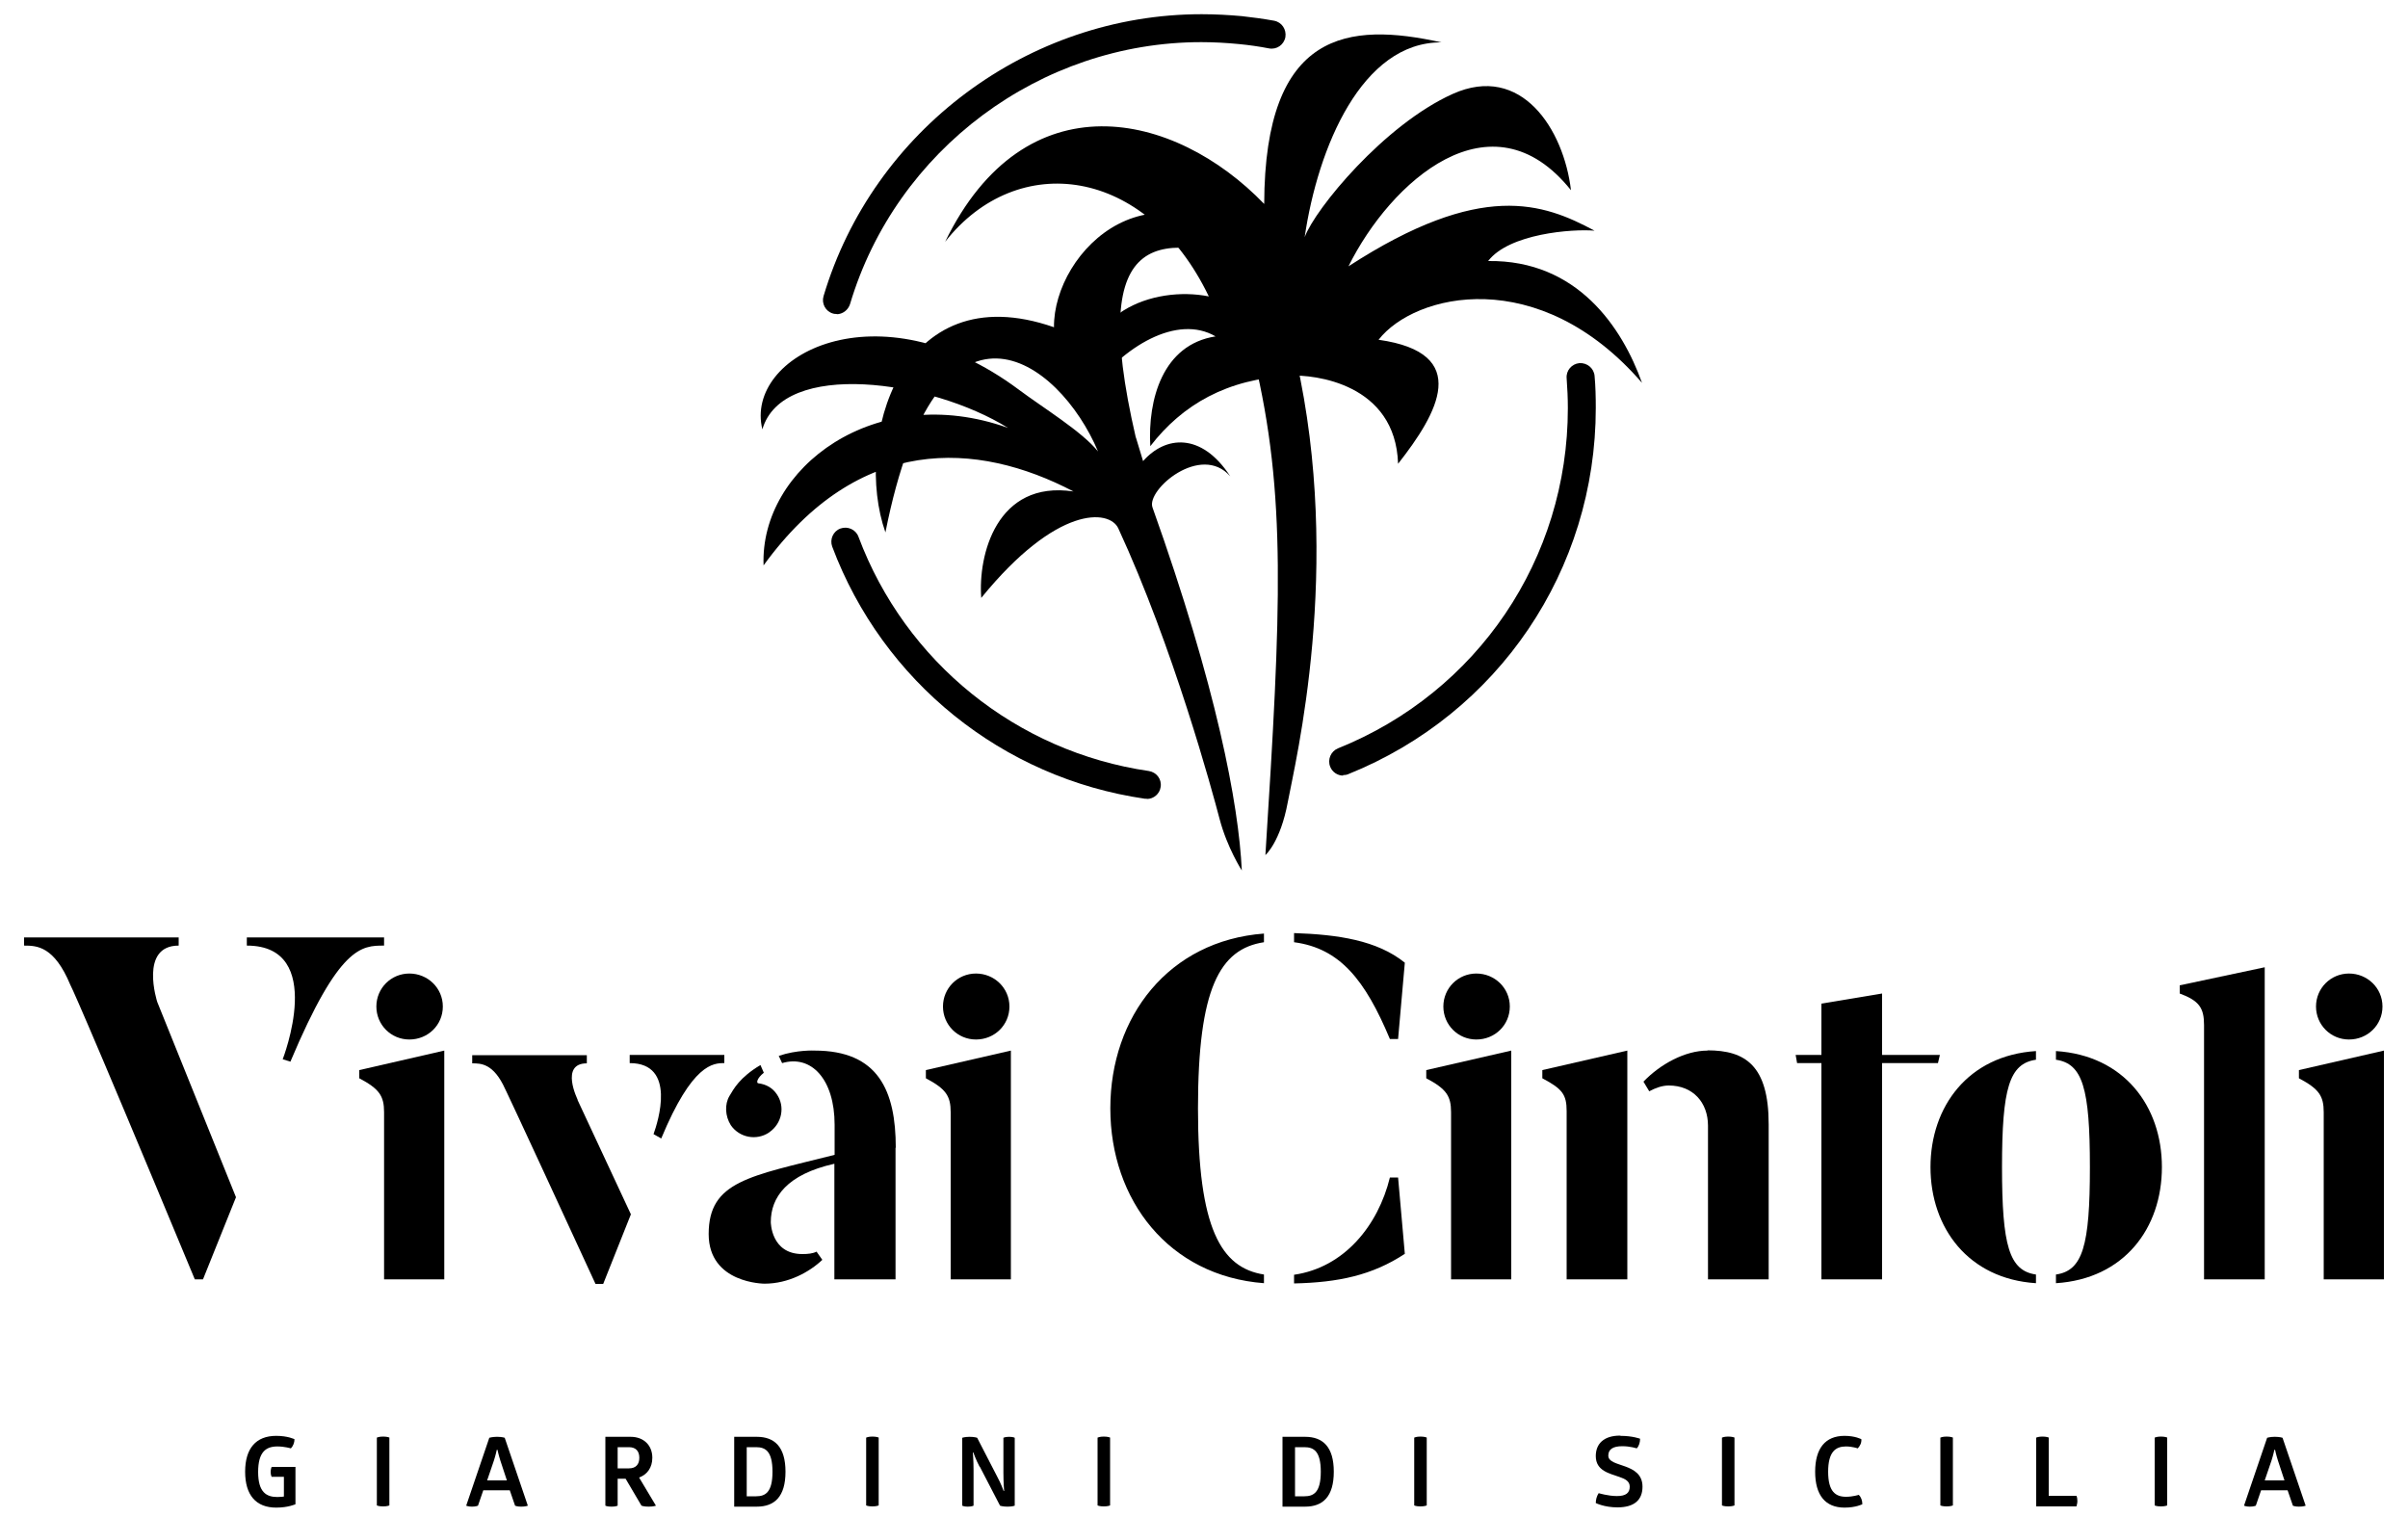
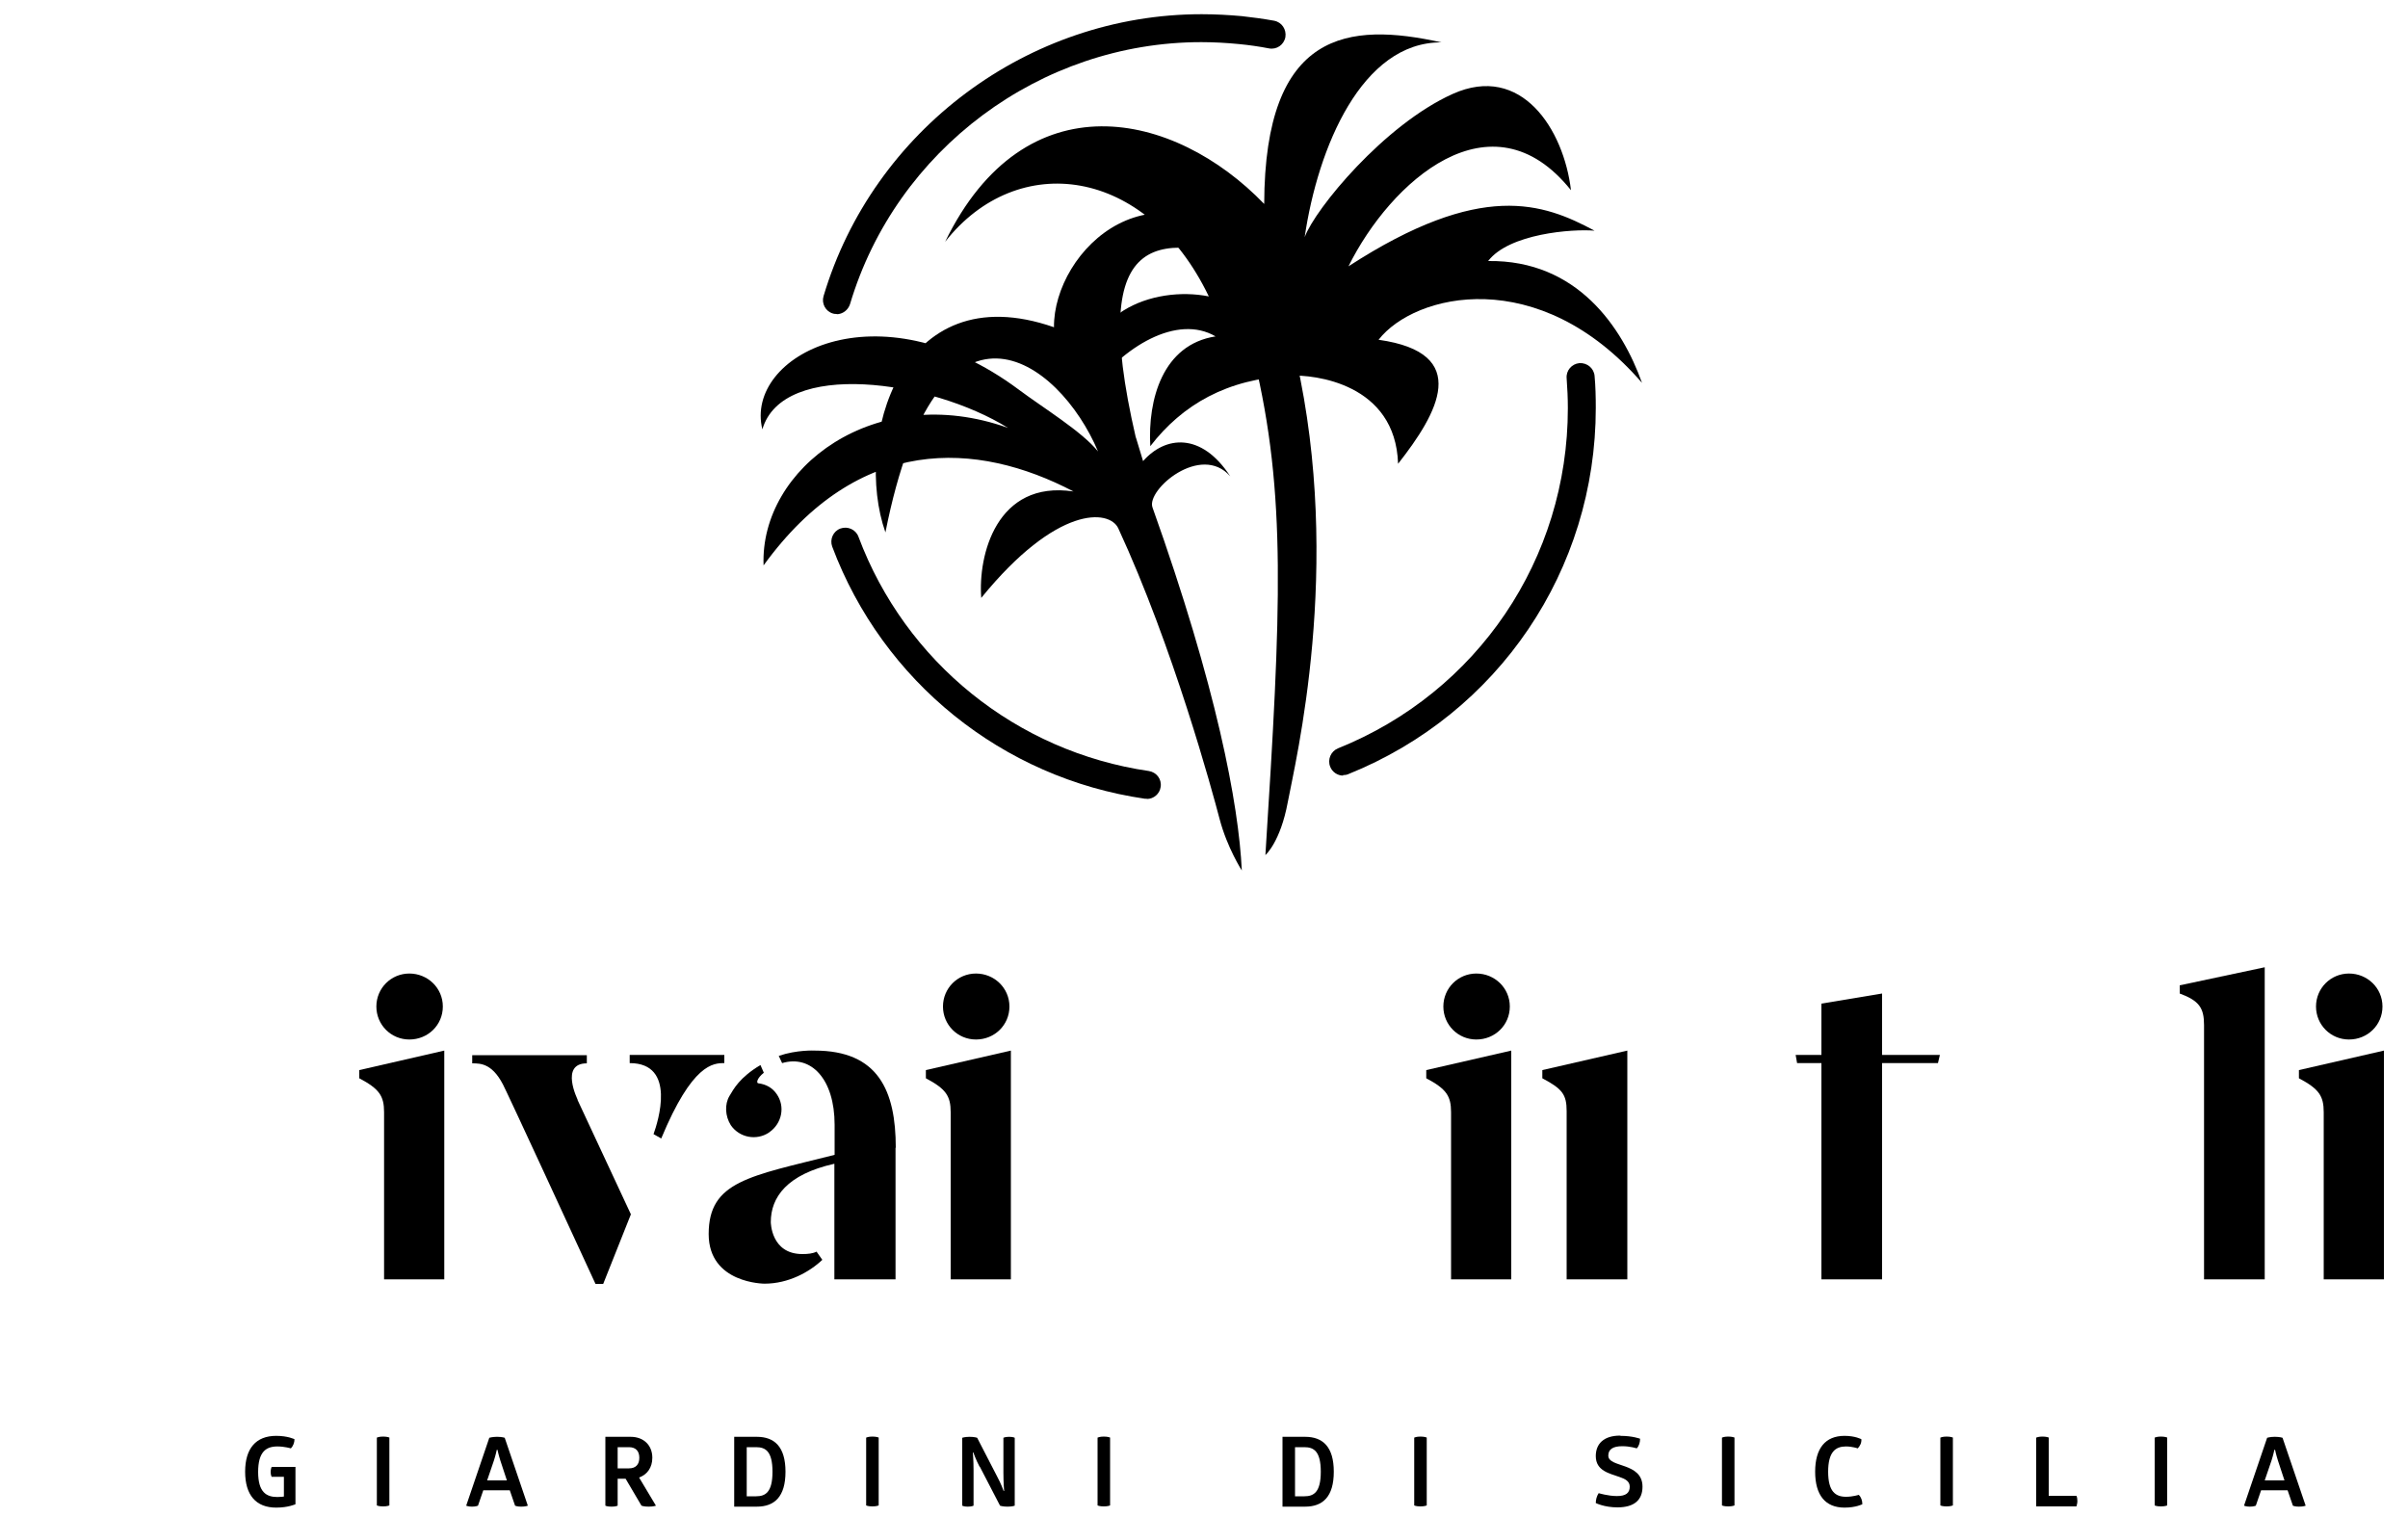
<svg xmlns="http://www.w3.org/2000/svg" viewBox="0 0 100 63">
  <defs>
    <style>      .cls-1 {        mix-blend-mode: multiply;      }      .cls-2 {        fill: #000;        stroke-width: 0px;      }      .cls-3 {        isolation: isolate;      }    </style>
  </defs>
  <g class="cls-3">
    <g id="Livello_1" data-name="Livello 1">
      <g class="cls-1">
        <g>
          <g>
-             <path class="cls-2" d="M6.53,41.61l3.27,8.11-1.37,3.41h-.34c-4.94-11.88-5.17-12.23-5.17-12.23-.67-1.61-1.39-1.63-1.92-1.63v-.34h6.42v.34c-1.65,0-.89,2.34-.89,2.34ZM10.24,38.93h5.71v.34c-.93,0-1.86,0-3.89,4.82l-.32-.1s1.84-4.72-1.49-4.72v-.34Z" />
            <path class="cls-2" d="M23.98,45.67l2.22,4.76-1.15,2.89h-.32c-3.57-7.75-3.75-8.09-3.75-8.09-.48-1.07-1.01-1.07-1.37-1.07v-.34h4.76v.34c-1.13,0-.38,1.51-.38,1.51ZM30.08,43.81v.34c-.46,0-1.33.02-2.62,3.13l-.32-.18c.18-.5.97-2.95-.99-2.95v-.34h3.93Z" />
-             <path class="cls-2" d="M52.49,38.77v.36c-1.84.28-2.74,1.92-2.74,6.9s.95,6.62,2.74,6.9v.36c-3.95-.3-6.38-3.45-6.38-7.26s2.42-6.96,6.38-7.26ZM53.74,38.75c1.82.06,3.45.3,4.6,1.23l-.28,3.17h-.34c-1.03-2.46-2.08-3.77-3.98-4.02v-.38ZM58.06,48.9l.28,3.17c-1.35.89-2.76,1.19-4.6,1.23v-.36c2.08-.3,3.49-2.04,3.98-4.04h.34Z" />
-             <path class="cls-2" d="M84.55,52.93v.36c-2.81-.18-4.38-2.3-4.38-4.82s1.57-4.64,4.38-4.82v.36c-1.11.16-1.41,1.19-1.41,4.46s.3,4.3,1.41,4.46ZM85.38,53.29v-.36c1.11-.16,1.41-1.19,1.41-4.46s-.3-4.3-1.41-4.46v-.36c2.82.18,4.4,2.28,4.4,4.82s-1.57,4.64-4.4,4.82Z" />
          </g>
          <g>
            <path class="cls-2" d="M11.47,59.63c.49,0,.76.14.76.14,0,.14-.06.29-.15.38,0,0-.26-.08-.56-.08-.47,0-.8.22-.8,1.06s.34,1.04.8,1.04c.15,0,.27-.02.27-.02v-.82h-.51s-.04-.08-.04-.2.04-.21.04-.21h.99v1.55s-.3.14-.8.14c-.84,0-1.29-.52-1.29-1.49s.45-1.49,1.29-1.49Z" />
            <path class="cls-2" d="M15.66,59.7s.08-.04.25-.04.26.04.26.04v2.82s-.09.04-.26.04c-.18,0-.26-.04-.26-.04v-2.82Z" />
            <path class="cls-2" d="M20.65,59.67c.2,0,.31.04.31.04l.96,2.82s-.09.04-.28.04c-.17,0-.25-.04-.25-.04l-.22-.64h-1.1l-.22.64s-.09.04-.25.04c-.15,0-.24-.04-.24-.04l.96-2.82s.13-.04.31-.04ZM20.63,60.21s-.04.2-.12.45l-.28.82h.82l-.27-.82c-.08-.25-.12-.45-.12-.45h-.02Z" />
            <path class="cls-2" d="M26.19,59.67c.54,0,.9.35.9.87,0,.4-.21.7-.55.82l.7,1.17s-.1.04-.31.04c-.19,0-.29-.04-.29-.04l-.66-1.12h-.33v1.12s-.08.04-.25.04c-.19,0-.26-.04-.26-.04v-2.86h1.06ZM25.65,60.98h.47c.28,0,.43-.16.43-.44s-.15-.44-.43-.44h-.47v.88Z" />
            <path class="cls-2" d="M31.43,59.67c.73,0,1.19.41,1.19,1.45s-.46,1.45-1.19,1.45h-.94v-2.9h.94ZM31.4,62.14c.39,0,.68-.17.68-1.02s-.29-1.02-.68-1.02h-.39v2.04h.39Z" />
            <path class="cls-2" d="M35.98,59.7s.08-.04.25-.04.26.04.26.04v2.82s-.09.04-.26.04c-.18,0-.26-.04-.26-.04v-2.82Z" />
            <path class="cls-2" d="M40.68,60.91c-.15-.28-.26-.59-.26-.59h-.02s.03.32.03.74v1.47s-.08.04-.24.04-.23-.04-.23-.04v-2.82s.11-.04.31-.04.31.04.31.04l.83,1.61c.16.29.27.6.27.6h.02s-.03-.34-.03-.75v-1.46s.07-.04.24-.04.23.04.23.04v2.82s-.1.04-.3.04-.31-.04-.31-.04l-.84-1.62Z" />
            <path class="cls-2" d="M45.59,59.7s.08-.04.25-.04.26.04.26.04v2.82s-.09.04-.26.04c-.18,0-.26-.04-.26-.04v-2.82Z" />
            <path class="cls-2" d="M54.2,59.67c.73,0,1.19.41,1.19,1.45s-.46,1.45-1.19,1.45h-.94v-2.9h.94ZM54.17,62.14c.39,0,.68-.17.68-1.02s-.29-1.02-.68-1.02h-.39v2.04h.39Z" />
            <path class="cls-2" d="M58.74,59.7s.08-.04.25-.04.26.04.26.04v2.82s-.09.04-.26.04c-.18,0-.26-.04-.26-.04v-2.82Z" />
            <path class="cls-2" d="M67.3,59.63c.5,0,.81.12.81.12,0,.14-.04.3-.14.4,0,0-.26-.09-.6-.09-.39,0-.58.13-.58.39s.35.32.7.45c.36.13.72.33.72.84,0,.56-.35.86-1.04.86-.55,0-.9-.18-.9-.18,0-.14.04-.29.12-.41,0,0,.39.12.76.12s.53-.13.53-.39c0-.22-.18-.32-.42-.4-.41-.15-.99-.25-.99-.87,0-.51.33-.85,1.01-.85Z" />
            <path class="cls-2" d="M71.52,59.7s.08-.04.25-.04.26.04.26.04v2.82s-.09.04-.26.04c-.18,0-.26-.04-.26-.04v-2.82Z" />
            <path class="cls-2" d="M76.6,59.63c.45,0,.7.14.7.14.01.16-.06.28-.15.38,0,0-.23-.08-.49-.08-.43,0-.74.22-.74,1.05s.31,1.04.74,1.04c.29,0,.53-.08.53-.08.1.09.15.24.15.39,0,0-.27.14-.74.14-.8,0-1.22-.52-1.22-1.49s.42-1.49,1.22-1.49Z" />
            <path class="cls-2" d="M80.59,59.7s.08-.04.25-.04.26.04.26.04v2.82s-.09.04-.26.04c-.18,0-.26-.04-.26-.04v-2.82Z" />
            <path class="cls-2" d="M84.57,59.7s.08-.04.25-.04.26.04.26.04v2.42h1.15c.03.06.04.14.04.22s-.02.15-.04.22h-1.67v-2.86Z" />
            <path class="cls-2" d="M89.49,59.7s.08-.04.25-.04.26.04.26.04v2.82s-.09.04-.26.04c-.18,0-.26-.04-.26-.04v-2.82Z" />
            <path class="cls-2" d="M94.48,59.67c.2,0,.31.04.31.04l.96,2.82s-.09.04-.28.04c-.17,0-.25-.04-.25-.04l-.22-.64h-1.1l-.22.64s-.09.04-.25.04c-.15,0-.24-.04-.24-.04l.96-2.82s.13-.04.31-.04ZM94.45,60.21s-.04.2-.12.45l-.28.82h.82l-.27-.82c-.08-.25-.12-.45-.12-.45h-.02Z" />
          </g>
          <path class="cls-2" d="M52.08,14.9c1.35,5.62,1.12,10.39.47,20.61,0,0,.62-.53.93-2.2s2.29-9.75.35-18.38" />
          <path class="cls-2" d="M53.56,15.6c1.02-.05,4.39.32,4.5,3.66,1.64-2.09,3.09-4.6-.81-5.15,1.5-1.93,6.66-3.16,10.94,1.79-.82-2.29-2.68-5.11-6.39-5.06.87-1.14,3.5-1.34,4.42-1.26-2.13-1.14-4.7-2.1-10.22,1.48,1.74-3.51,5.93-7.3,9.24-3.16-.3-2.53-2.06-5.28-4.91-4-2.85,1.28-5.72,4.78-6.15,5.95.55-3.74,2.38-8.11,5.68-8.09-3.84-.85-7.34-.52-7.36,6.71-3.73-3.87-9.93-5.25-13.25,1.57,3-3.82,8.35-3.14,10.95,2.27-2.29-.46-5.52.7-4.96,3.99,1.4-1.93,3.65-3.26,5.24-2.33-2.2.34-2.82,2.63-2.71,4.56,1.33-1.73,3.2-2.8,5.79-2.92Z" />
          <path class="cls-2" d="M47.17,18.18c-2.09-9.01,1.11-8.5,5.38-7.12-4.56-4.88-8.81-.64-8.78,2.53-6.43-2.24-8.33,4.74-7,8.52,2.17-10.93,7.21-7.21,8.83-3.36-.65-.82-2.32-1.84-3.28-2.56-5.88-4.39-11.42-1.42-10.66,1.64.85-2.91,7-2.05,10.2-.06-5.51-1.97-10.31,1.67-10.15,5.71,3.95-5.45,8.86-5.17,12.87-3.07-3.2-.48-3.97,2.66-3.83,4.42,3.14-3.86,5.32-3.68,5.69-2.89,2.29,4.96,3.9,10.9,4.21,12.08.31,1.18.92,2.13.92,2.13-.13-2.76-1.05-7.62-3.71-15.08-.26-.73,2.01-2.68,3.23-1.29-1.2-1.84-2.7-1.68-3.62-.63l-.3-.99Z" />
          <path class="cls-2" d="M34.76,13.04c-.05,0-.11,0-.17-.02-.31-.09-.48-.42-.39-.72,2.05-6.89,8.5-11.71,15.7-11.71.56,0,1.12.03,1.67.08.45.05.9.11,1.34.19.32.06.52.36.47.68-.06.32-.36.53-.68.47-.41-.08-.83-.14-1.25-.18-.51-.05-1.04-.08-1.56-.08-6.69,0-12.68,4.47-14.59,10.88-.08.25-.31.42-.56.42Z" />
          <path class="cls-2" d="M47.62,33.17s-.06,0-.08,0c-5.91-.86-10.88-4.87-12.98-10.47-.11-.3.04-.64.34-.75.3-.11.64.04.75.34,1.95,5.21,6.57,8.93,12.06,9.73.32.05.54.34.49.66-.04.29-.29.5-.57.5Z" />
          <path class="cls-2" d="M55.78,32.21c-.23,0-.45-.14-.54-.37-.12-.3.03-.64.32-.76,5.8-2.33,9.55-7.87,9.55-14.13,0-.41-.02-.83-.05-1.24-.03-.32.21-.6.53-.63.32-.02.6.21.63.53.04.44.05.89.05,1.33,0,6.73-4.04,12.7-10.28,15.21-.07.03-.14.04-.22.04Z" />
          <g>
            <path class="cls-2" d="M17,43.17c.77,0,1.39-.6,1.39-1.37s-.63-1.37-1.39-1.37-1.37.61-1.37,1.37.61,1.37,1.37,1.37Z" />
            <path class="cls-2" d="M14.92,44.44v.34c.83.44,1.03.73,1.03,1.41v6.94h2.5v-9.5l-3.53.81Z" />
            <path class="cls-2" d="M38.45,44.44v.34c.83.44,1.03.73,1.03,1.41v6.94h2.5v-9.5l-3.53.81Z" />
            <path class="cls-2" d="M40.53,43.17c.77,0,1.39-.6,1.39-1.37s-.63-1.37-1.39-1.37-1.37.61-1.37,1.37.61,1.37,1.37,1.37Z" />
            <path class="cls-2" d="M61.31,43.17c.77,0,1.39-.6,1.39-1.37s-.63-1.37-1.39-1.37-1.37.61-1.37,1.37.61,1.37,1.37,1.37Z" />
            <path class="cls-2" d="M59.23,44.44v.34c.83.44,1.03.73,1.03,1.41v6.94h2.5v-9.5l-3.53.81Z" />
            <path class="cls-2" d="M64.05,44.44v.34c.83.44,1.01.67,1.01,1.37v6.98h2.52v-9.5l-3.53.81Z" />
-             <path class="cls-2" d="M70.91,43.63c-.93,0-1.96.56-2.66,1.29l.24.4c.26-.14.54-.24.81-.24,1.01,0,1.63.71,1.63,1.67v6.38h2.52v-6.44c0-2.44-.97-3.07-2.54-3.07Z" />
            <polygon class="cls-2" points="80.48 44.15 80.56 43.81 78.16 43.81 78.16 41.26 75.64 41.68 75.64 43.81 74.57 43.81 74.63 44.15 75.64 44.15 75.64 53.13 78.16 53.13 78.16 44.15 80.48 44.15" />
            <path class="cls-2" d="M90.52,40.92v.34c.81.3,1.01.6,1.01,1.31v10.56h2.52v-12.96l-3.53.75Z" />
            <path class="cls-2" d="M97.55,43.17c.77,0,1.39-.6,1.39-1.37s-.63-1.37-1.39-1.37-1.37.61-1.37,1.37.61,1.37,1.37,1.37Z" />
            <path class="cls-2" d="M99,43.63l-3.53.81v.34c.83.44,1.03.73,1.03,1.41v6.94h2.5v-9.5Z" />
          </g>
          <g>
            <path class="cls-2" d="M31.95,47.02c.52-.36.67-1.07.3-1.59-.18-.26-.44-.4-.75-.44-.1,0-.08-.2.22-.44l-.14-.32c-.87.52-1.11.99-1.29,1.29-.2.34-.18.83.06,1.21.36.52,1.07.65,1.59.3Z" />
            <path class="cls-2" d="M37.2,47.67c0-2.38-.73-4.04-3.37-4.04,0,0-.73-.04-1.49.22l.14.3c1.21-.36,2.18.67,2.18,2.56v1.25c-3.53.89-5.23,1.09-5.23,3.29,0,2.06,2.32,2.06,2.32,2.06.99,0,1.86-.48,2.4-.99l-.24-.34c-.16.08-.36.1-.59.1-1.31,0-1.31-1.33-1.31-1.33,0-1.03.67-1.98,2.64-2.42v4.8h2.54v-5.47Z" />
          </g>
        </g>
      </g>
    </g>
  </g>
</svg>